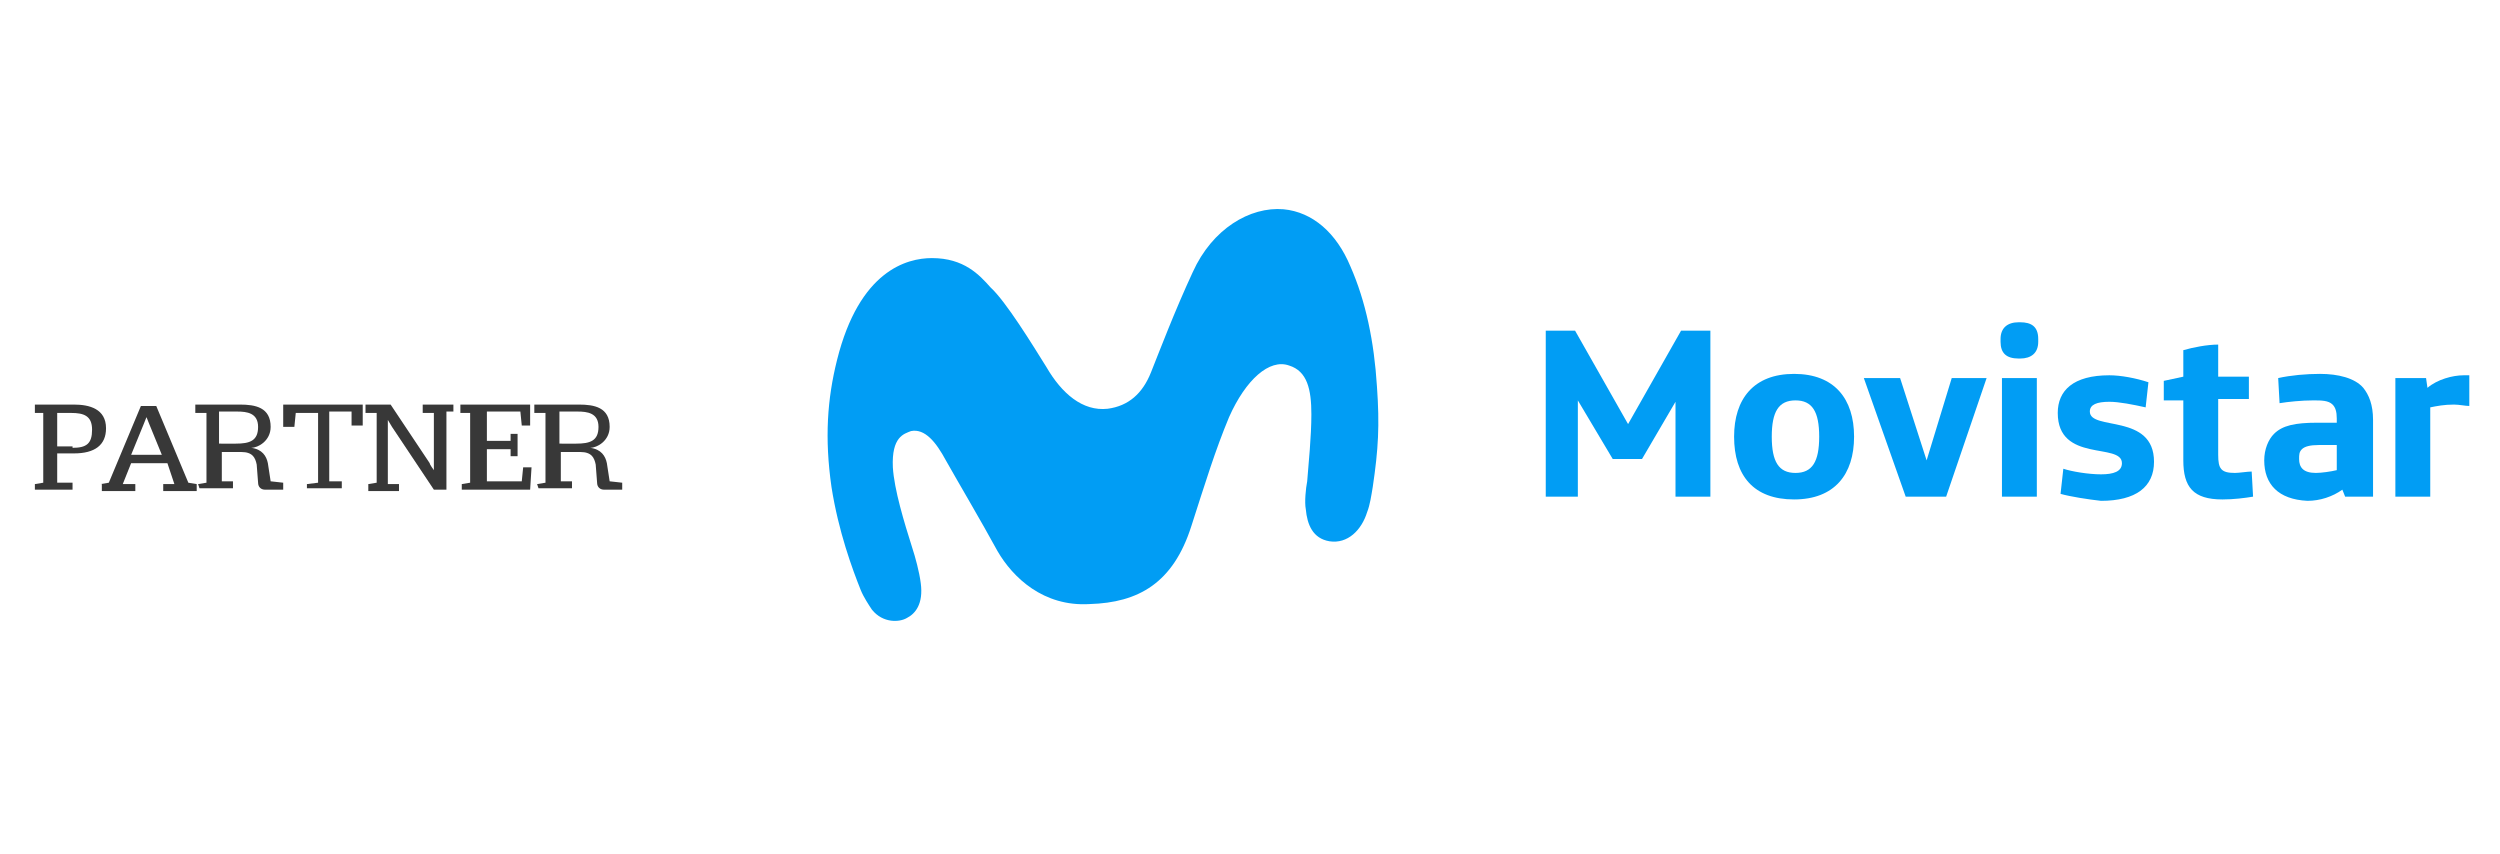
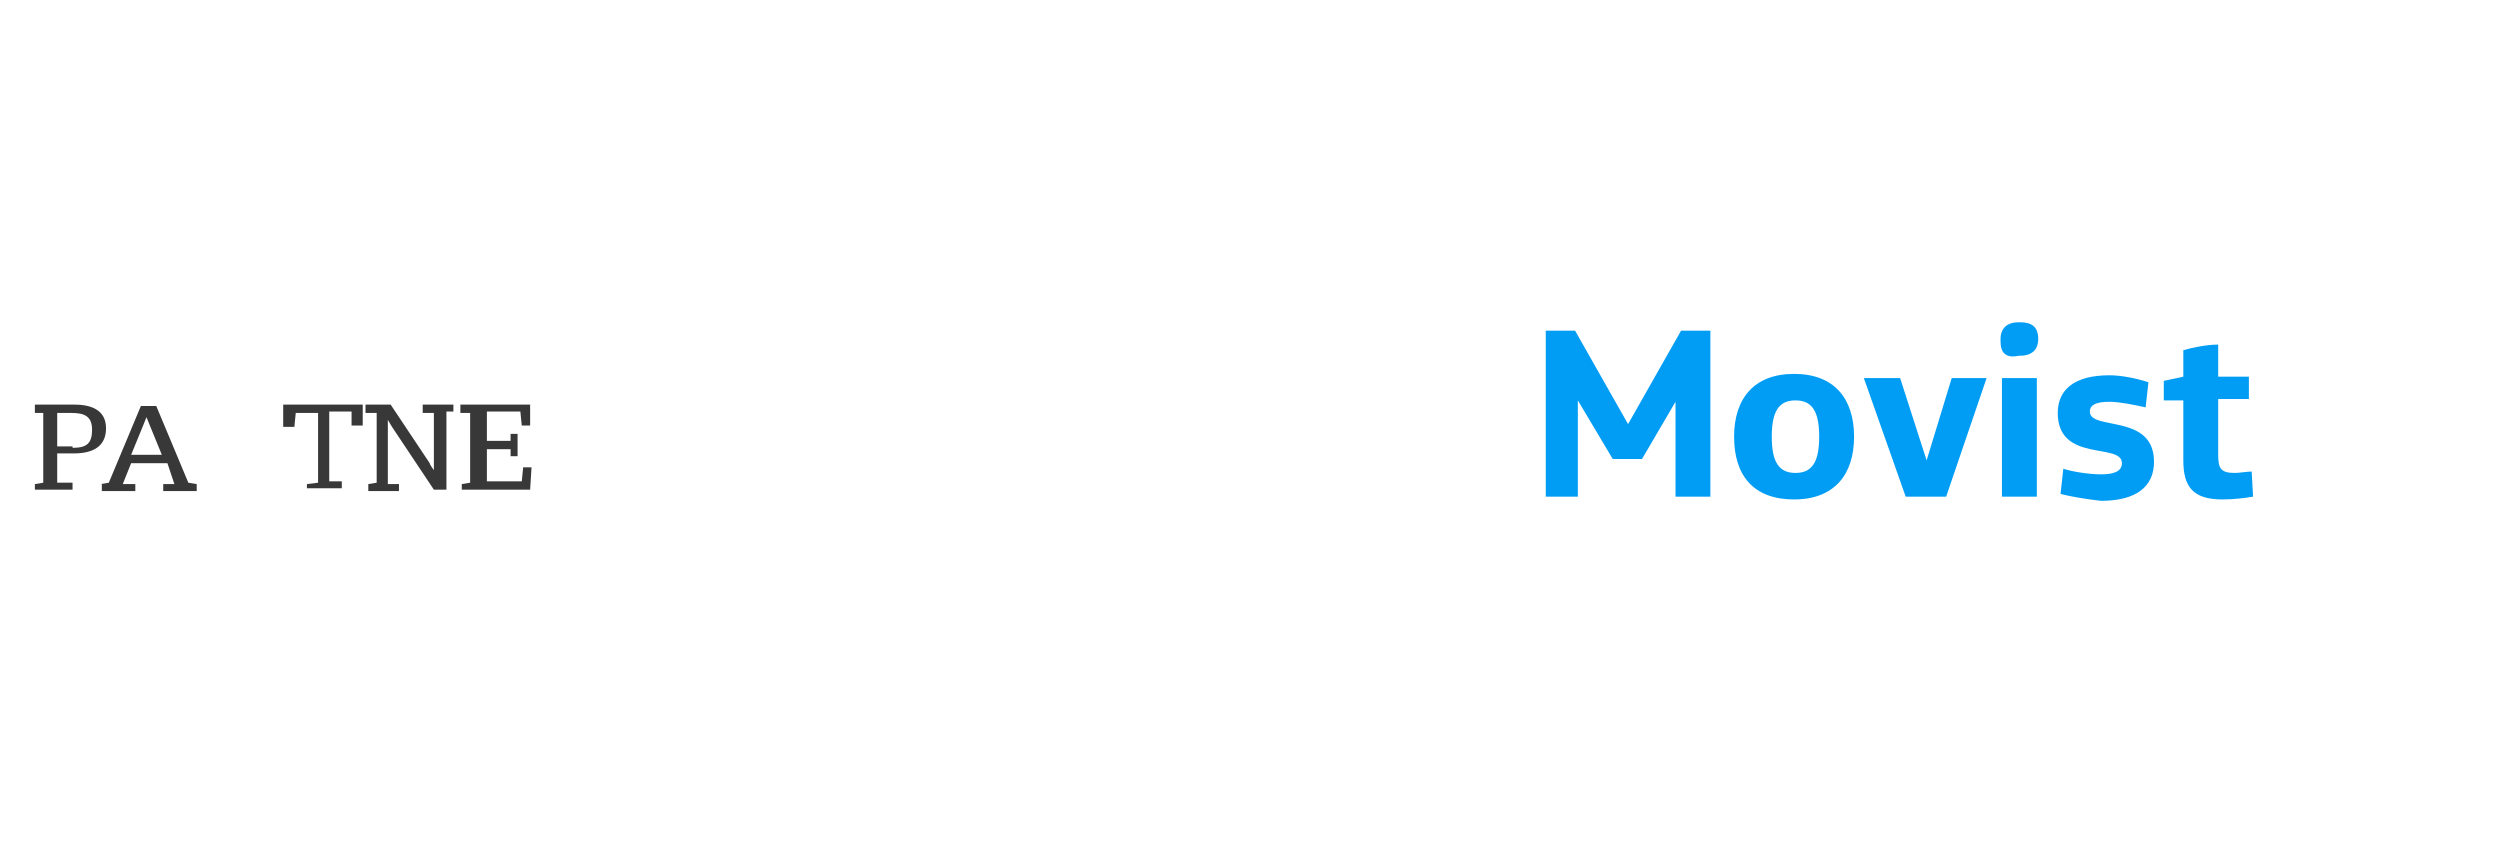
<svg xmlns="http://www.w3.org/2000/svg" version="1.1" id="Capa_1" x="0px" y="0px" viewBox="0 0 179.2 61.2" style="enable-background:new 0 0 179.2 61.2;" xml:space="preserve">
  <style type="text/css">
	.st0{fill:#019DF4;}
	.st1{fill:#383838;}
</style>
  <g>
    <g>
-       <path class="st0" d="M66.8,18.5c-1.8,0-5.2,0.9-6.8,7.3c-0.7,2.8-0.9,5.6-0.4,9.1c0.5,3.2,1.5,5.9,2.1,7.4    c0.2,0.5,0.6,1.1,0.8,1.4c0.8,1,2,0.9,2.5,0.6c0.6-0.3,1.2-1,1-2.5c-0.1-0.8-0.4-1.9-0.6-2.5c-0.6-1.9-1.3-4.2-1.4-5.8    c-0.1-2.2,0.8-2.4,1.3-2.6c1-0.2,1.8,0.8,2.5,2.1c0.9,1.6,2.5,4.3,3.7,6.5c1.1,1.9,3.3,4,6.6,3.8c3.5-0.1,6-1.5,7.3-5.6    c1-3.1,1.7-5.4,2.7-7.8c1.2-2.7,2.9-4.2,4.3-3.7c1.3,0.4,1.6,1.7,1.6,3.5c0,1.6-0.2,3.5-0.3,4.8c-0.1,0.5-0.2,1.5-0.1,2    c0.1,1.1,0.5,2.1,1.7,2.3c1.3,0.2,2.3-0.8,2.7-2.1c0.2-0.5,0.3-1.2,0.4-1.8c0.4-2.7,0.5-4.4,0.3-7.2c-0.2-3.2-0.8-6.1-1.9-8.6    c-1-2.4-2.7-3.9-4.8-4.1c-2.4-0.2-5.1,1.4-6.5,4.5c-1.3,2.8-2.4,5.7-3,7.2c-0.6,1.5-1.6,2.4-3.1,2.6c-1.8,0.2-3.3-1.1-4.4-3    c-1-1.6-2.9-4.7-4-5.7C70.2,19.7,69.1,18.5,66.8,18.5" />
      <polygon class="st0" points="110.8,23.7 112.9,23.7 116.7,30.4 120.5,23.7 122.6,23.7 122.6,35.6 120.1,35.6 120.1,28.8     117.7,32.9 115.6,32.9 113.1,28.7 113.1,35.6 110.8,35.6   " />
      <path class="st0" d="M124.3,31.3c0-2.7,1.4-4.5,4.3-4.5c2.9,0,4.3,1.8,4.3,4.5c0,2.7-1.4,4.5-4.3,4.5    C125.7,35.8,124.3,34.1,124.3,31.3 M130.4,31.3c0-1.8-0.5-2.6-1.7-2.6c-1.2,0-1.7,0.8-1.7,2.6c0,1.8,0.5,2.6,1.7,2.6    C129.9,33.9,130.4,33.1,130.4,31.3" />
      <polygon class="st0" points="133.6,27.1 136.2,27.1 138.1,33 139.9,27.1 142.4,27.1 139.5,35.6 136.6,35.6   " />
-       <path class="st0" d="M143.4,24.5v-0.2c0-0.8,0.5-1.2,1.3-1.2h0.1c0.8,0,1.3,0.3,1.3,1.2v0.2c0,0.8-0.5,1.2-1.3,1.2h-0.1    C143.8,25.7,143.4,25.3,143.4,24.5 M143.5,27.1h2.5v8.5h-2.5V27.1z" />
+       <path class="st0" d="M143.4,24.5v-0.2c0-0.8,0.5-1.2,1.3-1.2h0.1c0.8,0,1.3,0.3,1.3,1.2c0,0.8-0.5,1.2-1.3,1.2h-0.1    C143.8,25.7,143.4,25.3,143.4,24.5 M143.5,27.1h2.5v8.5h-2.5V27.1z" />
      <path class="st0" d="M147.7,35.4l0.2-1.8c0.6,0.2,1.8,0.4,2.7,0.4c0.9,0,1.5-0.2,1.5-0.8c0-1.5-4.6,0-4.6-3.6    c0-1.6,1.1-2.7,3.7-2.7c0.8,0,1.9,0.2,2.8,0.5l-0.2,1.8c-0.9-0.2-1.9-0.4-2.6-0.4c-0.9,0-1.4,0.2-1.4,0.7c0,1.4,4.6,0.1,4.6,3.6    c0,1.8-1.3,2.8-3.8,2.8C149.7,35.8,148.4,35.6,147.7,35.4" />
      <path class="st0" d="M156.5,33v-4.3h-1.4v-1.4l1.4-0.3v-1.9c0.7-0.2,1.7-0.4,2.5-0.4v2.3h2.2v1.6H159v4c0,1,0.2,1.3,1.2,1.3    c0.3,0,0.9-0.1,1.2-0.1l0.1,1.8c-0.6,0.1-1.4,0.2-2.2,0.2C157.2,35.8,156.5,34.9,156.5,33" />
-       <path class="st0" d="M162.3,33c0-0.8,0.3-1.5,0.7-1.9c0.6-0.6,1.5-0.8,3.1-0.8h1.4v-0.3c0-0.5-0.1-0.8-0.3-1    c-0.3-0.3-0.8-0.3-1.4-0.3c-0.8,0-1.8,0.1-2.4,0.2l-0.1-1.8c0.9-0.2,2-0.3,3-0.3c1.3,0,2.5,0.3,3.1,1c0.4,0.5,0.7,1.2,0.7,2.3v5.5    h-2l-0.2-0.5c-0.7,0.5-1.6,0.8-2.5,0.8C163.3,35.8,162.3,34.7,162.3,33 M167.5,33.7v-1.8h-1.3c-0.6,0-1,0.1-1.2,0.3    c-0.2,0.2-0.2,0.4-0.2,0.7c0,0.6,0.3,1,1.2,1C166.4,33.9,167.1,33.8,167.5,33.7" />
-       <path class="st0" d="M171.8,27.1h2.1l0.1,0.7c0.7-0.6,1.8-0.9,2.6-0.9c0.1,0,0.3,0,0.4,0v2.2c-0.3,0-0.7-0.1-1.1-0.1    c-0.7,0-1.2,0.1-1.7,0.2v6.4h-2.5V27.1z" />
    </g>
    <g>
      <path class="st1" d="M2.5,34.7l0.6-0.1v-5H2.5V29h2.8c1.1,0,2.3,0.3,2.3,1.7c0,1.2-0.8,1.8-2.3,1.8H4.1v2.1h1.1v0.5H2.5V34.7z     M5.2,32.1c1,0,1.4-0.3,1.4-1.3S6,29.6,5.1,29.6h-1v2.4h1.1V32.1z" />
      <path class="st1" d="M7.2,34.7l0.6-0.1l2.3-5.5h1.1l2.3,5.5l0.6,0.1v0.5h-2.4v-0.5h0.8l-0.5-1.5H9.4l-0.6,1.5h0.9v0.5H7.3v-0.5    H7.2z M11.6,32.6l-0.9-2.2l-0.2-0.5l0,0l-0.2,0.5l-0.9,2.2H11.6z" />
-       <path class="st1" d="M14.2,34.7l0.6-0.1v-5h-0.8V29h3.2c1.1,0,2.2,0.2,2.2,1.6c0,1-0.9,1.5-1.4,1.5l0,0c0.8,0.1,1.1,0.6,1.2,1.1    l0.2,1.3l0.9,0.1v0.5h-1.3c-0.3,0-0.5-0.2-0.5-0.5l-0.1-1.3c-0.1-0.5-0.3-0.9-1.1-0.9h-1.4v2.1h0.8v0.5h-2.4L14.2,34.7L14.2,34.7z     M16.9,31.8c1,0,1.6-0.2,1.6-1.2s-0.8-1.1-1.5-1.1h-1.3v2.3C15.8,31.8,16.9,31.8,16.9,31.8z" />
      <path class="st1" d="M22,34.7l0.8-0.1v-5h-1.6l-0.1,1h-0.8V29H26v1.5h-0.8v-1h-1.6v5h0.9v0.5H22V34.7z" />
      <path class="st1" d="M28.1,30.6l-0.3-0.5l0,0c0,0.1,0,1,0,1v3.6h0.8v0.5h-2.2v-0.5l0.6-0.1v-5h-0.8V29h1.8l2.8,4.2    c0,0.1,0.3,0.5,0.3,0.5l0,0c0-0.1,0-1,0-1v-3.1h-0.8V29h2.2v0.5H32v5.6h-0.9L28.1,30.6z" />
      <path class="st1" d="M33.1,34.7l0.6-0.1v-5H33V29h5v1.5h-0.6l-0.1-1h-2.4v2.1h1.7v-0.5h0.5v1.6h-0.5v-0.5h-1.7v2.3h2.5l0.1-1h0.6    L38,35.1h-4.9C33.1,35.2,33.1,34.7,33.1,34.7z" />
-       <path class="st1" d="M38.5,34.7l0.6-0.1v-5h-0.8V29h3.2c1.1,0,2.2,0.2,2.2,1.6c0,1-0.9,1.5-1.4,1.5l0,0c0.8,0.1,1.1,0.6,1.2,1.1    l0.2,1.3l0.9,0.1v0.5h-1.3c-0.3,0-0.5-0.2-0.5-0.5l-0.1-1.3c-0.1-0.5-0.3-0.9-1.1-0.9h-1.4v2.1H41v0.5h-2.4L38.5,34.7L38.5,34.7z     M41.3,31.8c1,0,1.6-0.2,1.6-1.2s-0.8-1.1-1.5-1.1h-1.3v2.3H41.3z" />
    </g>
  </g>
</svg>